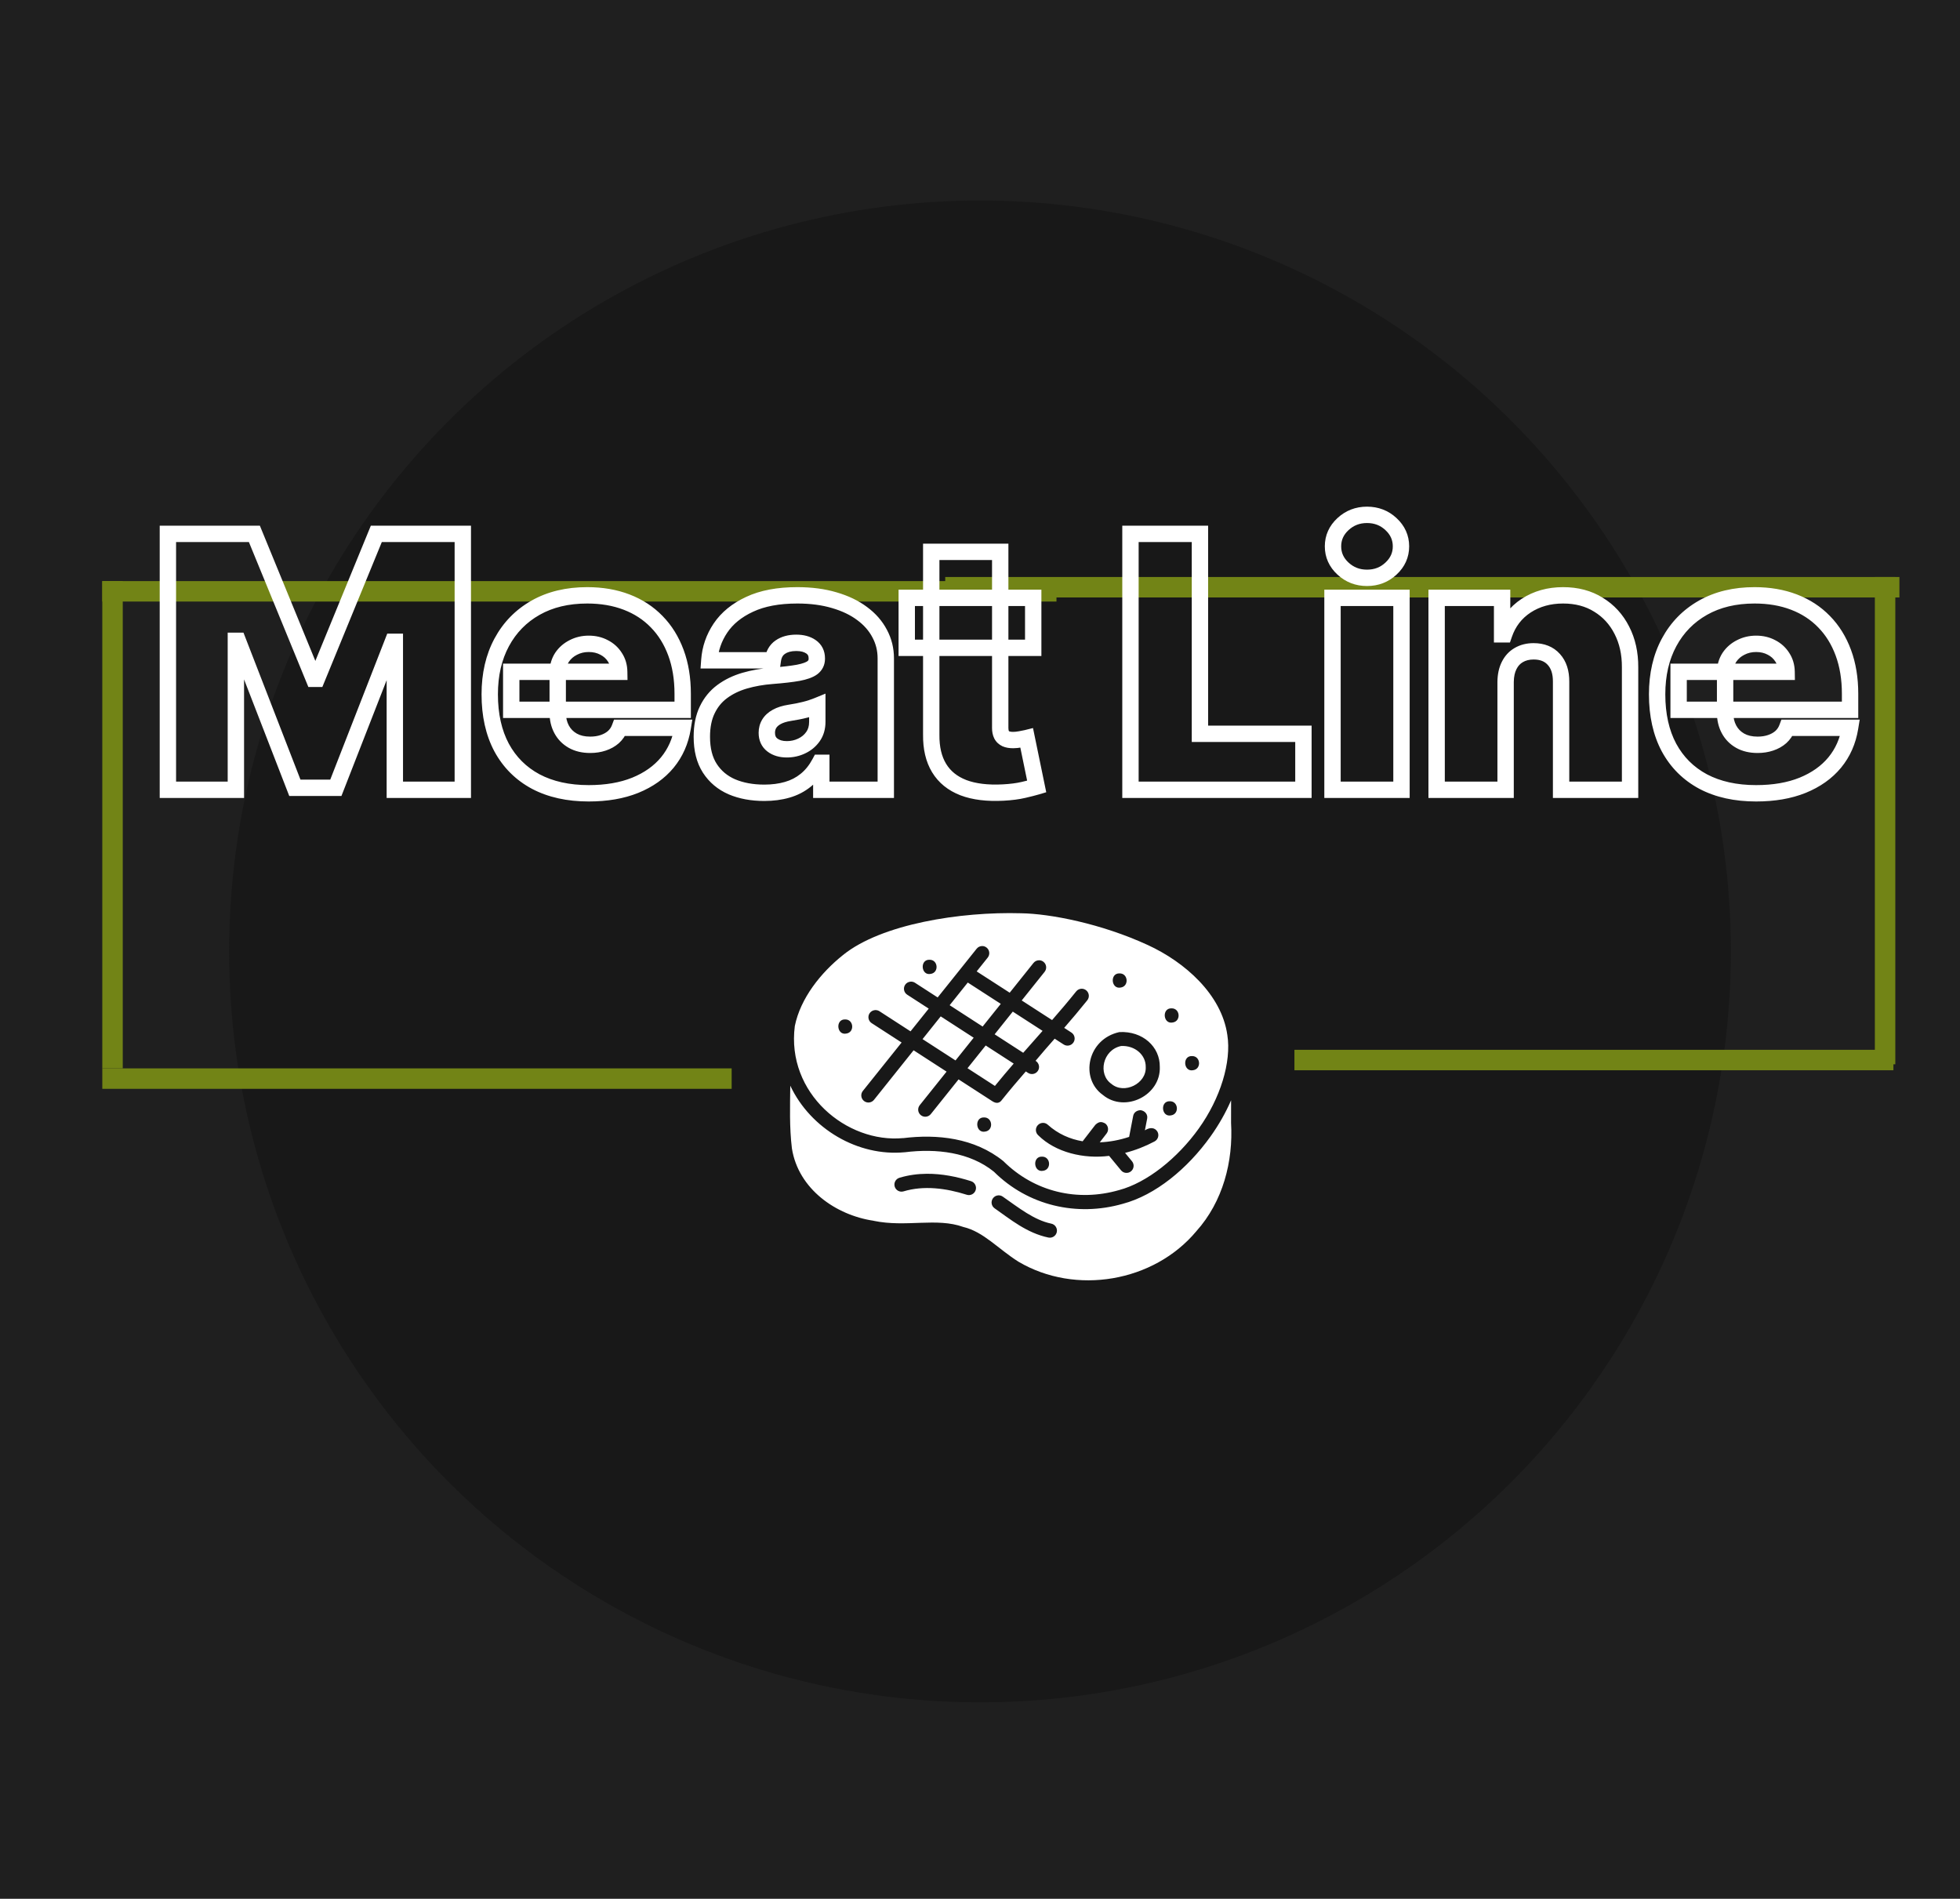
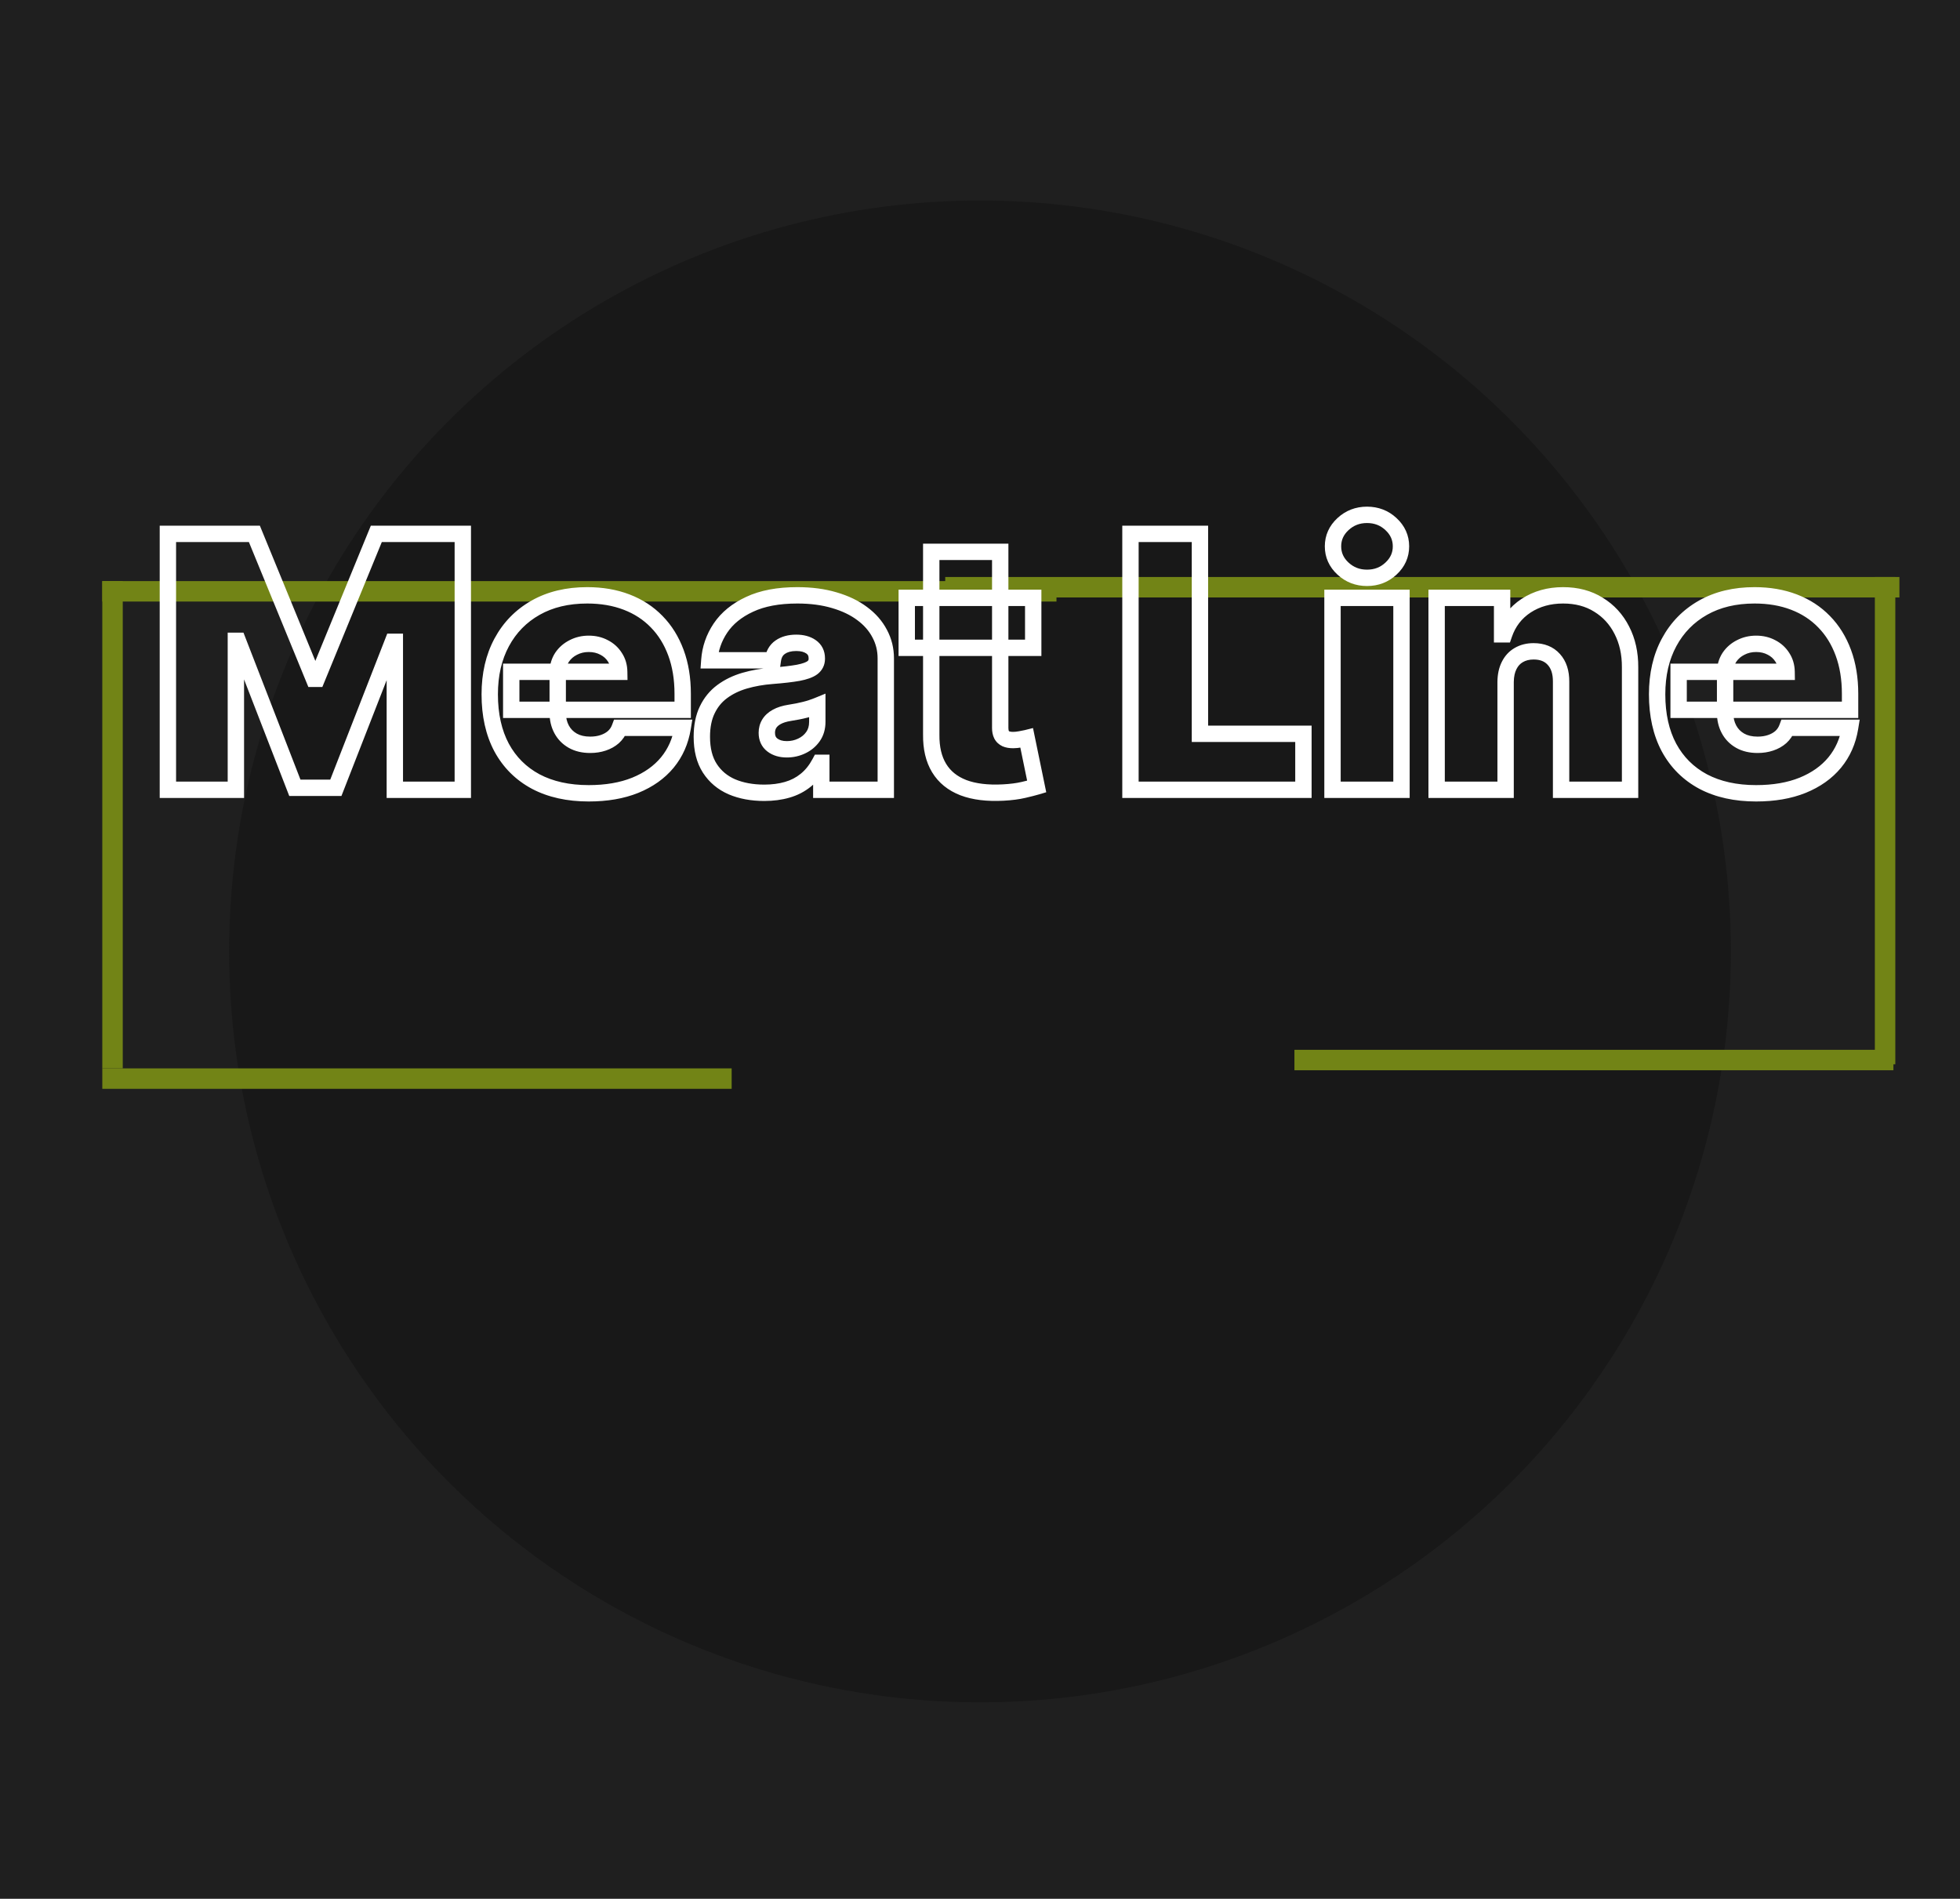
<svg xmlns="http://www.w3.org/2000/svg" width="479" height="464" viewBox="0 0 479 464" fill="none">
  <rect width="479" height="464" fill="#1F1F1F" />
  <circle cx="239.5" cy="232.5" r="183.5" fill="#181818" />
-   <path d="M292.998 275.726C298.234 268.404 300.986 259.538 299.945 252.901C298.523 242.998 289.558 235.092 280.501 230.931C269.148 225.698 256.637 223.274 249.538 223.173C234.721 222.746 215.401 225.804 206.034 233.366L206.034 233.364C206.029 233.368 206.026 233.37 206.021 233.38C200.592 237.711 195.625 243.928 194.243 250.738C192.132 267.15 206.905 279.43 220.748 278.111L220.71 278.127C229.011 277.098 238.14 278.036 245.205 283.741C252.8 291.282 263.34 293.739 273.485 290.821C280.28 289.013 287.746 283.074 292.998 275.731L292.998 275.726ZM223.596 240.149L229.152 243.744L234.766 236.735L238.682 231.837C239.018 231.416 239.529 231.174 240.067 231.182C240.451 231.187 240.821 231.325 241.119 231.566C241.866 232.166 241.986 233.258 241.387 234.006L238.689 237.38L246.757 242.586L252.574 235.313C252.913 234.888 253.43 234.646 253.973 234.658C254.357 234.663 254.727 234.803 255.025 235.045C255.77 235.645 255.89 236.734 255.293 237.482L249.693 244.48L257.116 249.273C259.084 247.015 261.048 244.713 263.005 242.268C263.343 241.843 263.86 241.6 264.403 241.613C264.782 241.628 265.146 241.758 265.442 241.996C266.191 242.592 266.317 243.682 265.723 244.433C263.834 246.794 261.951 249.016 260.072 251.181L261.823 252.311C262.639 252.829 262.876 253.913 262.35 254.724C261.827 255.533 260.746 255.763 259.94 255.236L257.747 253.821C256.168 255.609 254.594 257.41 253.082 259.224C253.953 259.784 254.183 260.868 253.654 261.675C253.132 262.478 252.059 262.707 251.254 262.187L250.694 261.827C248.751 264.058 246.815 266.335 244.883 268.748C244.317 269.567 243.559 269.761 242.545 269.124L234.263 263.768L227.482 272.243C226.883 272.989 225.793 273.111 225.045 272.515C224.291 271.914 224.171 270.814 224.777 270.064L231.331 261.871L223.273 256.657L213.59 268.768C212.989 269.521 211.889 269.642 211.139 269.036C210.388 268.435 210.267 267.338 210.871 266.589L220.341 254.757L213.026 250.025C212.217 249.503 211.987 248.422 212.514 247.616C212.808 247.164 213.296 246.874 213.888 246.83C214.286 246.825 214.624 246.917 214.913 247.103L222.523 252.028L226.969 246.475L221.712 243.074C220.901 242.551 220.67 241.468 221.199 240.661C221.495 240.211 221.982 239.922 222.572 239.877C222.969 239.872 223.306 239.963 223.596 240.148L223.596 240.149ZM227.18 234.535C229.272 234.514 229.528 237.673 227.461 237.987C225.074 238.484 224.731 234.433 227.18 234.535ZM273.625 237.868C275.717 237.847 275.973 241.006 273.906 241.32C271.519 241.817 271.176 237.766 273.625 237.868ZM236.513 240.102L232.084 245.641L240.142 250.854L244.578 245.312L236.513 240.102ZM286.329 246.408C288.422 246.387 288.678 249.545 286.611 249.86C284.223 250.357 283.88 246.305 286.329 246.408ZM247.51 247.206L243.078 252.752L250.063 257.269C251.642 255.482 253.219 253.685 254.791 251.91L247.51 247.206ZM229.898 248.373L225.459 253.926L233.516 259.139L237.956 253.587L229.898 248.373ZM206.56 249.116C208.653 249.096 208.909 252.254 206.842 252.568C204.455 253.065 204.112 249.014 206.56 249.116ZM283.44 260.687C283.731 267.687 274.927 272.026 269.535 267.577C263.84 263.525 265.74 253.907 273.57 252.207C279.248 251.918 283.497 255.779 283.44 260.687ZM240.892 255.484L236.449 261.037L243.146 265.368C244.679 263.485 246.207 261.669 247.734 259.91L240.892 255.484ZM271.619 264.869C274.731 267.504 280.204 264.803 280.002 260.752C280.067 257.829 277.409 255.444 273.998 255.608C269.44 256.554 268.253 262.549 271.619 264.869ZM291.328 258.07C293.421 258.049 293.677 261.207 291.61 261.522C289.223 262.019 288.88 257.968 291.328 258.07ZM292.364 300.878C298.89 293.616 301.405 283.784 300.856 274.413C300.864 272.597 300.863 270.737 300.863 268.876C299.535 271.942 297.823 274.937 295.82 277.738C290.192 285.608 282.359 292.057 274.396 294.172C263.151 297.389 251.229 294.614 242.892 286.32C236.976 281.554 228.869 280.615 221.135 281.573C221.117 281.573 221.099 281.573 221.081 281.573C209.729 282.654 198.139 275.917 193.134 265.309L193.133 265.306C193.083 270.314 192.901 275.437 193.534 280.643C195.118 290.6 204.325 296.968 213.515 298.315C213.52 298.316 213.522 298.331 213.529 298.331C221.435 299.977 228.891 297.478 235.431 299.834C240.382 301.002 243.952 305.216 248.914 308.328C262.859 316.562 281.974 313.315 292.364 300.881L292.364 300.878ZM285.911 269.111C288.004 269.09 288.26 272.248 286.193 272.563C283.806 273.06 283.463 269.009 285.911 269.111ZM279.799 276.215C281.081 275.389 282.274 275.528 282.877 276.568C283.336 277.418 283.014 278.479 282.161 278.93C279.915 280.125 277.475 281.083 274.955 281.73L276.642 283.777C277.256 284.517 277.153 285.615 276.411 286.227C275.673 286.833 274.585 286.73 273.974 285.997L271.052 282.457C264.864 283.253 257.975 281.635 253.732 277.427C253.023 276.785 252.965 275.692 253.603 274.98C253.965 274.571 254.498 274.356 255.042 274.399C255.424 274.43 255.784 274.591 256.067 274.85C258.552 277.09 261.484 278.373 264.583 278.896C265.619 277.556 266.652 276.217 267.688 274.874C268.629 273.977 269.27 274.086 270.125 274.554C270.883 275.142 271.021 276.233 270.434 276.992C269.88 277.71 269.325 278.428 268.771 279.147C271.173 279.059 273.602 278.6 275.946 277.82L276.937 272.681C277.095 271.886 277.781 271.307 278.779 271.296C279.914 271.488 280.536 272.403 280.352 273.35L279.799 276.215ZM240.508 273.065C242.601 273.044 242.857 276.206 240.79 276.521C238.403 277.018 238.06 272.964 240.508 273.065ZM254.672 282.647C256.765 282.626 257.021 285.784 254.954 286.099C252.566 286.596 252.223 282.545 254.672 282.647ZM226.491 286.835C230.201 286.809 233.882 287.552 237.311 288.641C238.23 288.933 238.735 289.917 238.438 290.834C238.146 291.745 237.172 292.249 236.259 291.96C231.174 290.345 225.757 289.65 220.826 291.129C219.908 291.408 218.938 290.893 218.657 289.975C218.378 289.053 218.902 288.081 219.825 287.806C222.028 287.145 224.264 286.852 226.491 286.835ZM243.994 292.103C244.372 292.087 244.745 292.196 245.056 292.412C249.014 295.171 252.723 298.148 256.912 299.017C257.855 299.207 258.464 300.128 258.27 301.07C258.074 302.007 257.158 302.61 256.22 302.418C250.936 301.323 246.87 297.922 243.071 295.273C242.281 294.721 242.091 293.633 242.647 292.846C242.956 292.402 243.454 292.128 243.994 292.103H243.994Z" fill="white" />
  <line x1="258.191" y1="144.5" x2="24.999" y2="144.5" stroke="#728416" stroke-width="5" />
  <line x1="27.5" y1="142" x2="27.5" y2="261.077" stroke="#728416" stroke-width="5" />
  <line x1="176.309" y1="263.577" x2="27.501" y2="263.577" stroke="#728416" stroke-width="5" stroke-linecap="square" />
  <line y1="-2.5" x2="233.192" y2="-2.5" transform="matrix(1 0 0 -1 231 141)" stroke="#728416" stroke-width="5" />
  <line y1="-2.5" x2="119.077" y2="-2.5" transform="matrix(4.37114e-08 1 1 -4.37114e-08 463.191 141)" stroke="#728416" stroke-width="5" />
  <path d="M460.228 256.539H462.728V261.539H460.228V256.539ZM316.344 256.539H460.228V261.539H316.344V256.539Z" fill="#728416" />
  <path d="M41.031 130.455V128.455H39.031V130.455H41.031ZM62.165 130.455L64.015 129.695L63.506 128.455H62.165V130.455ZM76.702 165.881L74.851 166.64L75.361 167.881H76.702V165.881ZM77.435 165.881V167.881H78.776L79.285 166.64L77.435 165.881ZM91.972 130.455V128.455H90.63L90.121 129.695L91.972 130.455ZM113.105 130.455H115.105V128.455H113.105V130.455ZM113.105 193V195H115.105V193H113.105ZM96.492 193H94.492V195H96.492V193ZM96.492 156.841H98.492V154.841H96.492V156.841ZM96.003 156.841V154.841H94.637L94.14 156.114L96.003 156.841ZM82.077 192.511V194.511H83.443L83.94 193.239L82.077 192.511ZM72.06 192.511L70.195 193.234L70.69 194.511H72.06V192.511ZM58.133 156.597L59.998 155.874L59.503 154.597H58.133V156.597ZM57.645 156.597V154.597H55.645V156.597H57.645ZM57.645 193V195H59.645V193H57.645ZM41.031 193H39.031V195H41.031V193ZM41.031 132.455H62.165V128.455H41.031V132.455ZM60.315 131.214L74.851 166.64L78.552 165.121L64.015 129.695L60.315 131.214ZM76.702 167.881H77.435V163.881H76.702V167.881ZM79.285 166.64L93.822 131.214L90.121 129.695L75.584 165.121L79.285 166.64ZM91.972 132.455H113.105V128.455H91.972V132.455ZM111.105 130.455V193H115.105V130.455H111.105ZM113.105 191H96.492V195H113.105V191ZM98.492 193V156.841H94.492V193H98.492ZM96.492 154.841H96.003V158.841H96.492V154.841ZM94.14 156.114L80.214 191.784L83.94 193.239L97.866 157.568L94.14 156.114ZM82.077 190.511H72.06V194.511H82.077V190.511ZM73.924 191.788L59.998 155.874L56.269 157.32L70.195 193.234L73.924 191.788ZM58.133 154.597H57.645V158.597H58.133V154.597ZM55.645 156.597V193H59.645V156.597H55.645ZM57.645 191H41.031V195H57.645V191ZM43.031 193V130.455H39.031V193H43.031ZM130.925 190.984L129.979 192.747L129.991 192.753L130.925 190.984ZM122.588 182.678L120.823 183.619L120.83 183.631L122.588 182.678ZM122.618 156.963L124.379 157.912L122.618 156.963ZM130.895 148.504L131.879 150.244L130.895 148.504ZM153.127 147.129L153.843 145.262L153.127 147.129ZM160.488 151.924L159.053 153.317L159.059 153.324L160.488 151.924ZM165.191 159.498L163.315 160.192L165.191 159.498ZM166.84 173.455V175.455H168.84V173.455H166.84ZM124.939 173.455H122.939V175.455H124.939V173.455ZM124.939 164.17V162.17H122.939V164.17H124.939ZM151.326 164.17V166.17H153.356L153.325 164.14L151.326 164.17ZM150.287 160.628L148.593 161.691L148.605 161.71L148.618 161.73L150.287 160.628ZM147.63 158.215L146.684 159.977L146.703 159.988L146.723 159.998L147.63 158.215ZM140.118 158.215L141.012 160.004L141.025 159.998L141.037 159.991L140.118 158.215ZM137.369 160.597L135.715 159.473L135.707 159.484L135.7 159.496L137.369 160.597ZM136.3 164.17L134.301 164.111L134.3 164.141V164.17H136.3ZM137.247 178.219L135.483 179.162L137.247 178.219ZM139.965 180.998L138.976 182.736L139.965 180.998ZM147.417 181.517L146.784 179.62L146.772 179.624L147.417 181.517ZM149.921 180.112L151.244 181.612L151.256 181.601L151.268 181.59L149.921 180.112ZM151.448 177.852V175.852H150.058L149.573 177.155L151.448 177.852ZM166.84 177.852L168.814 178.173L169.191 175.852H166.84V177.852ZM163.083 186.342L164.623 187.619L164.628 187.612L163.083 186.342ZM155.235 191.901L155.982 193.756L155.987 193.754L155.235 191.901ZM143.874 191.855C139.119 191.855 135.138 190.947 131.859 189.216L129.991 192.753C133.96 194.849 138.611 195.855 143.874 195.855V191.855ZM131.871 189.222C128.612 187.473 126.115 184.986 124.346 181.724L120.83 183.631C122.97 187.577 126.031 190.627 129.979 192.747L131.871 189.222ZM124.352 181.736C122.604 178.461 121.686 174.463 121.686 169.668H117.686C117.686 174.971 118.703 179.646 120.823 183.619L124.352 181.736ZM121.686 169.668C121.686 165.095 122.607 161.197 124.379 157.912L120.858 156.014C118.72 159.977 117.686 164.549 117.686 169.668H121.686ZM124.379 157.912C126.155 154.618 128.646 152.073 131.879 150.244L129.91 146.763C126.017 148.965 122.99 152.06 120.858 156.014L124.379 157.912ZM131.879 150.244C135.091 148.427 138.943 147.48 143.507 147.48V143.48C138.38 143.48 133.824 144.548 129.91 146.763L131.879 150.244ZM143.507 147.48C146.842 147.48 149.802 147.997 152.412 148.997L153.843 145.262C150.712 144.062 147.258 143.48 143.507 143.48V147.48ZM152.412 148.997C155.026 149.998 157.23 151.439 159.053 153.317L161.923 150.531C159.674 148.214 156.971 146.459 153.843 145.262L152.412 148.997ZM159.059 153.324C160.881 155.182 162.304 157.459 163.315 160.192L167.066 158.804C165.878 155.591 164.166 152.819 161.916 150.524L159.059 153.324ZM163.315 160.192C164.319 162.907 164.84 166.016 164.84 169.545H168.84C168.84 165.624 168.261 162.034 167.066 158.804L163.315 160.192ZM164.84 169.545V173.455H168.84V169.545H164.84ZM166.84 171.455H124.939V175.455H166.84V171.455ZM126.939 173.455V164.17H122.939V173.455H126.939ZM124.939 166.17H151.326V162.17H124.939V166.17ZM153.325 164.14C153.3 162.455 152.86 160.894 151.957 159.526L148.618 161.73C149.059 162.397 149.311 163.198 149.326 164.201L153.325 164.14ZM151.981 159.565C151.133 158.212 149.971 157.163 148.538 156.433L146.723 159.998C147.529 160.408 148.139 160.967 148.593 161.691L151.981 159.565ZM148.577 156.453C147.151 155.688 145.567 155.33 143.874 155.33V159.33C144.991 159.33 145.911 159.562 146.684 159.977L148.577 156.453ZM143.874 155.33C142.21 155.33 140.64 155.692 139.198 156.439L141.037 159.991C141.875 159.557 142.809 159.33 143.874 159.33V155.33ZM139.223 156.426C137.789 157.144 136.607 158.162 135.715 159.473L139.023 161.722C139.516 160.997 140.166 160.427 141.012 160.004L139.223 156.426ZM135.7 159.496C134.8 160.859 134.351 162.421 134.301 164.111L138.299 164.23C138.33 163.192 138.595 162.371 139.038 161.699L135.7 159.496ZM134.3 164.17V174.188H138.3V164.17H134.3ZM134.3 174.188C134.3 175.981 134.678 177.656 135.483 179.162L139.011 177.276C138.553 176.42 138.3 175.407 138.3 174.188H134.3ZM135.483 179.162C136.295 180.681 137.472 181.88 138.976 182.736L140.954 179.26C140.096 178.771 139.461 178.119 139.011 177.276L135.483 179.162ZM138.976 182.736C140.52 183.615 142.303 184.006 144.24 184.006V180.006C142.839 180.006 141.772 179.725 140.954 179.26L138.976 182.736ZM144.24 184.006C145.588 184.006 146.868 183.816 148.061 183.41L146.772 179.624C146.051 179.869 145.214 180.006 144.24 180.006V184.006ZM148.049 183.414C149.251 183.014 150.328 182.42 151.244 181.612L148.598 178.613C148.129 179.026 147.536 179.369 146.784 179.62L148.049 183.414ZM151.268 181.59C152.195 180.745 152.885 179.724 153.322 178.55L149.573 177.155C149.359 177.731 149.031 178.217 148.573 178.634L151.268 181.59ZM151.448 179.852H166.84V175.852H151.448V179.852ZM164.866 177.531C164.389 180.462 163.275 182.96 161.538 185.072L164.628 187.612C166.842 184.92 168.232 181.757 168.814 178.173L164.866 177.531ZM161.544 185.066C159.807 187.161 157.476 188.831 154.482 190.048L155.987 193.754C159.509 192.323 162.41 190.288 164.623 187.619L161.544 185.066ZM154.488 190.045C151.538 191.233 148.015 191.855 143.874 191.855V195.855C148.406 195.855 152.457 195.175 155.982 193.756L154.488 190.045ZM178.85 192.267L178.048 194.099L178.058 194.104L178.068 194.108L178.85 192.267ZM173.475 187.747L171.795 188.833L173.475 187.747ZM172.833 173.485L174.634 174.355L174.638 174.347L172.833 173.485ZM176.498 168.996L177.688 170.603L176.498 168.996ZM181.965 166.339L181.405 164.419L181.4 164.42L181.965 166.339ZM188.744 165.148L188.895 167.142L188.899 167.142L188.744 165.148ZM195.066 164.415L195.42 166.383L195.429 166.382L195.439 166.38L195.066 164.415ZM198.548 163.163L199.74 164.768L199.755 164.757L199.769 164.746L198.548 163.163ZM198.212 158.062L197.07 159.704L198.212 158.062ZM190.669 158.154L191.809 159.797L191.815 159.793L190.669 158.154ZM188.867 161.361V163.361H190.605L190.847 161.64L188.867 161.361ZM173.352 161.361L171.358 161.218L171.204 163.361H173.352V161.361ZM176.07 153.482L174.411 152.366L174.409 152.369L176.07 153.482ZM183.186 147.679L184.028 149.493L184.038 149.489L183.186 147.679ZM203.892 146.671L203.322 148.588L203.335 148.592L203.892 146.671ZM210.703 149.939L209.503 151.539L209.514 151.547L210.703 149.939ZM214.978 154.825L213.205 155.75L213.211 155.762L213.217 155.773L214.978 154.825ZM216.475 193V195H218.475V193H216.475ZM200.716 193H198.716V195H200.716V193ZM200.716 186.403H202.716V184.403H200.716V186.403ZM200.35 186.403V184.403H199.151L198.586 185.46L200.35 186.403ZM196.929 190.648L195.677 189.089L195.671 189.094L195.665 189.098L196.929 190.648ZM192.379 193L191.829 191.077L191.823 191.079L192.379 193ZM195.891 182.311L195.049 180.497L195.036 180.503L195.891 182.311ZM198.67 180.021L197.042 178.858V178.858L198.67 180.021ZM199.739 172.477H201.739V169.498L198.982 170.626L199.739 172.477ZM198.303 172.996L197.694 171.092L197.682 171.095L197.671 171.099L198.303 172.996ZM196.715 173.455L196.23 171.514L196.222 171.516L196.213 171.519L196.715 173.455ZM194.944 173.852L194.564 171.888L194.552 171.89L194.944 173.852ZM193.02 174.188L192.72 172.21L192.711 172.211L193.02 174.188ZM189.813 175.195L190.777 176.948L190.785 176.944L190.792 176.94L189.813 175.195ZM187.981 176.875L186.271 175.838L186.266 175.846L186.261 175.854L187.981 176.875ZM188.775 182.067L189.981 180.471L188.775 182.067ZM186.79 191.733C184.014 191.733 181.641 191.28 179.632 190.426L178.068 194.108C180.659 195.209 183.58 195.733 186.79 195.733V191.733ZM179.651 190.435C177.716 189.588 176.236 188.335 175.154 186.661L171.795 188.833C173.319 191.191 175.422 192.951 178.048 194.099L179.651 190.435ZM175.154 186.661C174.114 185.053 173.52 182.894 173.52 180.051H169.52C169.52 183.438 170.229 186.41 171.795 188.833L175.154 186.661ZM173.52 180.051C173.52 177.707 173.921 175.832 174.634 174.355L171.032 172.615C169.995 174.762 169.52 177.265 169.52 180.051H173.52ZM174.638 174.347C175.378 172.797 176.394 171.561 177.688 170.603L175.308 167.388C173.467 168.751 172.039 170.508 171.029 172.623L174.638 174.347ZM177.688 170.603C179.047 169.597 180.653 168.809 182.529 168.258L181.4 164.42C179.123 165.09 177.084 166.074 175.308 167.388L177.688 170.603ZM182.524 168.259C184.474 167.691 186.596 167.316 188.895 167.142L188.594 163.153C186.048 163.346 183.65 163.765 181.405 164.419L182.524 168.259ZM188.899 167.142C191.556 166.936 193.738 166.685 195.42 166.383L194.713 162.446C193.218 162.714 191.186 162.952 188.59 163.154L188.899 167.142ZM195.439 166.38C197.135 166.058 198.658 165.572 199.74 164.768L197.355 161.557C197.012 161.812 196.215 162.161 194.693 162.45L195.439 166.38ZM199.769 164.746C200.97 163.82 201.617 162.513 201.617 160.994H197.617C197.617 161.267 197.551 161.406 197.326 161.579L199.769 164.746ZM201.617 160.994V160.872H197.617V160.994H201.617ZM201.617 160.872C201.617 159.05 200.871 157.476 199.354 156.421L197.07 159.704C197.425 159.952 197.617 160.251 197.617 160.872H201.617ZM199.354 156.421C197.998 155.478 196.366 155.085 194.608 155.085V159.085C195.782 159.085 196.552 159.344 197.07 159.704L199.354 156.421ZM194.608 155.085C192.71 155.085 190.962 155.507 189.522 156.516L191.815 159.793C192.411 159.376 193.29 159.085 194.608 159.085V155.085ZM189.528 156.511C187.981 157.584 187.151 159.205 186.886 161.082L190.847 161.64C190.99 160.625 191.361 160.108 191.809 159.797L189.528 156.511ZM188.867 159.361H173.352V163.361H188.867V159.361ZM175.347 161.503C175.526 159.004 176.315 156.711 177.732 154.594L174.409 152.369C172.609 155.057 171.586 158.017 171.358 161.218L175.347 161.503ZM177.73 154.597C179.122 152.527 181.185 150.812 184.028 149.493L182.344 145.865C178.957 147.437 176.277 149.59 174.411 152.366L177.73 154.597ZM184.038 149.489C186.81 148.184 190.386 147.48 194.852 147.48V143.48C189.994 143.48 185.793 144.242 182.335 145.869L184.038 149.489ZM194.852 147.48C198.057 147.48 200.873 147.859 203.322 148.588L204.463 144.754C201.577 143.895 198.366 143.48 194.852 143.48V147.48ZM203.335 148.592C205.812 149.311 207.855 150.303 209.503 151.539L211.903 148.339C209.804 146.765 207.306 145.579 204.449 144.75L203.335 148.592ZM209.514 151.547C211.168 152.77 212.382 154.173 213.205 155.75L216.751 153.9C215.62 151.731 213.983 149.877 211.891 148.331L209.514 151.547ZM213.217 155.773C214.052 157.324 214.475 159.013 214.475 160.872H218.475C218.475 158.375 217.899 156.032 216.739 153.877L213.217 155.773ZM214.475 160.872V193H218.475V160.872H214.475ZM216.475 191H200.716V195H216.475V191ZM202.716 193V186.403H198.716V193H202.716ZM200.716 184.403H200.35V188.403H200.716V184.403ZM198.586 185.46C197.757 187.009 196.781 188.202 195.677 189.089L198.181 192.208C199.765 190.936 201.069 189.299 202.113 187.347L198.586 185.46ZM195.665 189.098C194.561 189.999 193.29 190.66 191.829 191.077L192.928 194.923C194.888 194.363 196.651 193.456 198.193 192.198L195.665 189.098ZM191.823 191.079C190.34 191.508 188.667 191.733 186.79 191.733V195.733C188.985 195.733 191.038 195.47 192.934 194.921L191.823 191.079ZM192.287 185.105C193.855 185.105 195.349 184.779 196.746 184.119L195.036 180.503C194.193 180.901 193.285 181.105 192.287 181.105V185.105ZM196.733 184.125C198.179 183.454 199.379 182.469 200.297 181.183L197.042 178.858C196.536 179.567 195.883 180.109 195.049 180.497L196.733 184.125ZM200.297 181.183C201.29 179.793 201.739 178.158 201.739 176.386H197.739C197.739 177.465 197.475 178.252 197.042 178.858L200.297 181.183ZM201.739 176.386V172.477H197.739V176.386H201.739ZM198.982 170.626C198.587 170.788 198.158 170.943 197.694 171.092L198.913 174.901C199.467 174.724 199.995 174.533 200.496 174.328L198.982 170.626ZM197.671 171.099C197.237 171.244 196.757 171.382 196.23 171.514L197.2 175.395C197.813 175.242 198.393 175.075 198.936 174.894L197.671 171.099ZM196.213 171.519C195.709 171.649 195.16 171.773 194.564 171.888L195.324 175.815C195.991 175.686 196.622 175.545 197.217 175.391L196.213 171.519ZM194.552 171.89C193.974 172.006 193.364 172.113 192.72 172.21L193.32 176.165C194.02 176.059 194.692 175.942 195.336 175.813L194.552 171.89ZM192.711 172.211C191.256 172.439 189.94 172.831 188.835 173.451L190.792 176.94C191.357 176.623 192.178 176.343 193.329 176.164L192.711 172.211ZM188.85 173.443C187.784 174.029 186.89 174.816 186.271 175.838L189.691 177.912C189.886 177.59 190.214 177.258 190.777 176.948L188.85 173.443ZM186.261 175.854C185.677 176.838 185.401 177.928 185.401 179.074H189.401C189.401 178.591 189.511 178.215 189.701 177.896L186.261 175.854ZM185.401 179.074C185.401 180.907 186.081 182.538 187.569 183.662L189.981 180.471C189.637 180.211 189.401 179.846 189.401 179.074H185.401ZM187.569 183.662C188.909 184.675 190.534 185.105 192.287 185.105V181.105C191.19 181.105 190.473 180.843 189.981 180.471L187.569 183.662ZM252.504 146.091H254.504V144.091H252.504V146.091ZM252.504 158.307V160.307H254.504V158.307H252.504ZM221.598 158.307H219.598V160.307H221.598V158.307ZM221.598 146.091V144.091H219.598V146.091H221.598ZM227.583 134.852V132.852H225.583V134.852H227.583ZM244.441 134.852H246.441V132.852H244.441V134.852ZM244.777 179.562L242.988 180.457L242.997 180.474L243.006 180.491L244.777 179.562ZM245.816 180.54L244.953 182.344L244.985 182.36L245.018 182.374L245.816 180.54ZM249.389 180.662L249.041 178.692L249.031 178.694L249.389 180.662ZM250.916 180.357L252.875 179.953L252.454 177.911L250.431 178.416L250.916 180.357ZM253.359 192.206L253.929 194.123L255.689 193.6L255.318 191.802L253.359 192.206ZM250.122 193.031L249.67 191.082L249.664 191.084L250.122 193.031ZM245.174 193.672L245.279 195.669L245.281 195.669L245.174 193.672ZM235.432 192.481L234.709 194.346L234.722 194.35L235.432 192.481ZM229.507 187.686L227.798 188.724L229.507 187.686ZM227.583 179.501L229.583 179.526L229.583 179.514V179.501H227.583ZM250.504 146.091V158.307H254.504V146.091H250.504ZM252.504 156.307H221.598V160.307H252.504V156.307ZM223.598 158.307V146.091H219.598V158.307H223.598ZM221.598 148.091H252.504V144.091H221.598V148.091ZM227.583 136.852H244.441V132.852H227.583V136.852ZM242.441 134.852V177.913H246.441V134.852H242.441ZM242.441 177.913C242.441 178.785 242.59 179.661 242.988 180.457L246.566 178.668C246.516 178.569 246.441 178.344 246.441 177.913H242.441ZM243.006 180.491C243.445 181.33 244.126 181.949 244.953 182.344L246.679 178.736C246.569 178.683 246.557 178.65 246.549 178.634L243.006 180.491ZM245.018 182.374C245.823 182.724 246.72 182.845 247.618 182.845V178.845C247.049 178.845 246.745 178.763 246.613 178.706L245.018 182.374ZM247.618 182.845C248.279 182.845 248.994 182.767 249.747 182.63L249.031 178.694C248.44 178.802 247.974 178.845 247.618 178.845V182.845ZM249.736 182.632C250.436 182.508 251.003 182.396 251.401 182.297L250.431 178.416C250.177 178.48 249.726 178.572 249.041 178.692L249.736 182.632ZM248.957 180.76L251.4 192.61L255.318 191.802L252.875 179.953L248.957 180.76ZM252.789 190.289C252.094 190.495 251.062 190.759 249.67 191.082L250.574 194.979C251.991 194.65 253.117 194.364 253.929 194.123L252.789 190.289ZM249.664 191.084C248.427 191.375 246.901 191.577 245.068 191.675L245.281 195.669C247.275 195.563 249.048 195.338 250.58 194.977L249.664 191.084ZM245.069 191.675C241.38 191.869 238.43 191.48 236.142 190.611L234.722 194.35C237.687 195.477 241.232 195.882 245.279 195.669L245.069 191.675ZM236.155 190.616C233.894 189.74 232.287 188.41 231.217 186.648L227.798 188.724C229.375 191.319 231.718 193.186 234.709 194.346L236.155 190.616ZM231.217 186.648C230.136 184.869 229.546 182.535 229.583 179.526L225.584 179.477C225.54 183.023 226.232 186.146 227.798 188.724L231.217 186.648ZM229.583 179.501V134.852H225.583V179.501H229.583ZM276.271 193H274.271V195H276.271V193ZM276.271 130.455V128.455H274.271V130.455H276.271ZM293.252 130.455H295.252V128.455H293.252V130.455ZM293.252 179.318H291.252V181.318H293.252V179.318ZM318.539 179.318H320.539V177.318H318.539V179.318ZM318.539 193V195H320.539V193H318.539ZM278.271 193V130.455H274.271V193H278.271ZM276.271 132.455H293.252V128.455H276.271V132.455ZM291.252 130.455V179.318H295.252V130.455H291.252ZM293.252 181.318H318.539V177.318H293.252V181.318ZM316.539 179.318V193H320.539V179.318H316.539ZM318.539 191H276.271V195H318.539V191ZM325.647 193H323.647V195H325.647V193ZM325.647 146.091V144.091H323.647V146.091H325.647ZM342.505 146.091H344.505V144.091H342.505V146.091ZM342.505 193V195H344.505V193H342.505ZM328.212 138.945L326.854 140.413V140.413L328.212 138.945ZM328.212 128.072L326.854 126.604V126.604L328.212 128.072ZM339.939 128.072L338.572 129.532L338.581 129.541L339.939 128.072ZM339.939 138.945L338.581 137.476L338.572 137.485L339.939 138.945ZM327.647 193V146.091H323.647V193H327.647ZM325.647 148.091H342.505V144.091H325.647V148.091ZM340.505 146.091V193H344.505V146.091H340.505ZM342.505 191H325.647V195H342.505V191ZM334.076 139.205C332.283 139.205 330.818 138.631 329.57 137.476L326.854 140.413C328.863 142.272 331.307 143.205 334.076 143.205V139.205ZM329.57 137.476C328.328 136.328 327.769 135.039 327.769 133.509H323.769C323.769 136.213 324.838 138.548 326.854 140.413L329.57 137.476ZM327.769 133.509C327.769 131.978 328.328 130.689 329.57 129.541L326.854 126.604C324.838 128.469 323.769 130.804 323.769 133.509H327.769ZM329.57 129.541C330.818 128.386 332.283 127.812 334.076 127.812V123.812C331.307 123.812 328.863 124.745 326.854 126.604L329.57 129.541ZM334.076 127.812C335.893 127.812 337.352 128.389 338.572 129.532L341.307 126.613C339.31 124.743 336.86 123.812 334.076 123.812V127.812ZM338.581 129.541C339.823 130.689 340.382 131.978 340.382 133.509H344.382C344.382 130.804 343.313 128.469 341.297 126.604L338.581 129.541ZM340.382 133.509C340.382 135.039 339.823 136.328 338.581 137.476L341.297 140.413C343.313 138.548 344.382 136.213 344.382 133.509H340.382ZM338.572 137.485C337.352 138.628 335.893 139.205 334.076 139.205V143.205C336.86 143.205 339.31 142.275 341.307 140.404L338.572 137.485ZM367.952 166.614L365.952 166.587L365.952 166.6V166.614H367.952ZM367.952 193V195H369.952V193H367.952ZM351.094 193H349.094V195H351.094V193ZM351.094 146.091V144.091H349.094V146.091H351.094ZM367.097 146.091H369.097V144.091H367.097V146.091ZM367.097 155.009H365.097V157.009H367.097V155.009ZM367.585 155.009V157.009H369.014L369.478 155.657L367.585 155.009ZM372.96 148.015L371.866 146.341L371.86 146.345L372.96 148.015ZM390.643 147.771L389.583 149.467L389.591 149.472L389.599 149.477L390.643 147.771ZM396.354 154.001L394.57 154.906L394.576 154.917L396.354 154.001ZM398.37 163.071L396.37 163.059V163.071H398.37ZM398.37 193V195H400.37V193H398.37ZM381.512 193H379.512V195H381.512V193ZM381.512 166.614L379.512 166.596L379.512 166.605V166.614H381.512ZM379.74 161.147L378.248 162.479L378.254 162.485L378.259 162.491L379.74 161.147ZM371.159 160.078L372.162 161.808L372.173 161.802L371.159 160.078ZM368.807 162.643L370.596 163.538L370.599 163.531L370.602 163.525L368.807 162.643ZM365.952 166.614V193H369.952V166.614H365.952ZM367.952 191H351.094V195H367.952V191ZM353.094 193V146.091H349.094V193H353.094ZM351.094 148.091H367.097V144.091H351.094V148.091ZM365.097 146.091V155.009H369.097V146.091H365.097ZM367.097 157.009H367.585V153.009H367.097V157.009ZM369.478 155.657C370.356 153.093 371.874 151.125 374.061 149.685L371.86 146.345C368.916 148.284 366.851 150.979 365.693 154.361L369.478 155.657ZM374.055 149.689C376.279 148.236 378.902 147.48 382 147.48V143.48C378.217 143.48 374.814 144.415 371.866 146.341L374.055 149.689ZM382 147.48C385.002 147.48 387.504 148.167 389.583 149.467L391.703 146.075C388.896 144.32 385.636 143.48 382 143.48V147.48ZM389.599 149.477C391.738 150.785 393.39 152.58 394.571 154.906L398.137 153.095C396.631 150.128 394.475 147.77 391.686 146.064L389.599 149.477ZM394.576 154.917C395.773 157.238 396.388 159.936 396.37 163.059L400.369 163.083C400.391 159.406 399.663 156.057 398.132 153.084L394.576 154.917ZM396.37 163.071V193H400.37V163.071H396.37ZM398.37 191H381.512V195H398.37V191ZM383.512 193V166.614H379.512V193H383.512ZM383.511 166.631C383.535 163.962 382.852 161.599 381.221 159.803L378.259 162.491C379.031 163.341 379.529 164.623 379.512 166.596L383.511 166.631ZM381.233 159.815C379.599 157.984 377.36 157.162 374.793 157.162V161.162C376.461 161.162 377.52 161.663 378.248 162.479L381.233 159.815ZM374.793 157.162C373.106 157.162 371.534 157.537 370.145 158.354L372.173 161.802C372.86 161.398 373.711 161.162 374.793 161.162V157.162ZM370.155 158.348C368.774 159.149 367.725 160.31 367.012 161.762L370.602 163.525C370.989 162.738 371.507 162.188 372.162 161.808L370.155 158.348ZM367.018 161.749C366.303 163.179 365.975 164.814 365.952 166.587L369.952 166.64C369.969 165.318 370.211 164.307 370.596 163.538L367.018 161.749ZM416.22 190.984L415.274 192.747L415.286 192.753L416.22 190.984ZM407.883 182.678L406.118 183.619L406.125 183.631L407.883 182.678ZM407.913 156.963L409.673 157.912L407.913 156.963ZM416.189 148.504L417.174 150.244L416.189 148.504ZM438.422 147.129L439.138 145.262L438.422 147.129ZM445.783 151.924L444.348 153.317L444.354 153.324L445.783 151.924ZM450.486 159.498L448.61 160.192L450.486 159.498ZM452.135 173.455V175.455H454.135V173.455H452.135ZM410.234 173.455H408.234V175.455H410.234V173.455ZM410.234 164.17V162.17H408.234V164.17H410.234ZM436.621 164.17V166.17H438.651L438.62 164.14L436.621 164.17ZM435.582 160.628L433.888 161.691L433.9 161.71L433.913 161.73L435.582 160.628ZM432.925 158.215L431.979 159.977L431.998 159.988L432.018 159.998L432.925 158.215ZM425.412 158.215L426.307 160.004L426.32 159.998L426.332 159.991L425.412 158.215ZM422.664 160.597L421.01 159.473L421.002 159.484L420.995 159.496L422.664 160.597ZM421.595 164.17L419.596 164.111L419.595 164.141V164.17H421.595ZM422.542 178.219L420.778 179.162L422.542 178.219ZM425.26 180.998L424.271 182.736L425.26 180.998ZM432.711 181.517L432.079 179.62L432.067 179.624L432.711 181.517ZM435.216 180.112L436.539 181.612L436.551 181.601L436.563 181.59L435.216 180.112ZM436.743 177.852V175.852H435.353L434.868 177.155L436.743 177.852ZM452.135 177.852L454.109 178.173L454.486 175.852H452.135V177.852ZM448.378 186.342L449.918 187.619L449.923 187.612L448.378 186.342ZM440.53 191.901L441.276 193.756L441.282 193.754L440.53 191.901ZM429.169 191.855C424.414 191.855 420.433 190.947 417.154 189.216L415.286 192.753C419.255 194.849 423.906 195.855 429.169 195.855V191.855ZM417.166 189.222C413.907 187.473 411.41 184.986 409.641 181.724L406.125 183.631C408.265 187.577 411.326 190.627 415.274 192.747L417.166 189.222ZM409.647 181.736C407.899 178.461 406.981 174.463 406.981 169.668H402.981C402.981 174.971 403.998 179.646 406.118 183.619L409.647 181.736ZM406.981 169.668C406.981 165.095 407.902 161.197 409.673 157.912L406.153 156.014C404.015 159.977 402.981 164.549 402.981 169.668H406.981ZM409.673 157.912C411.45 154.618 413.941 152.073 417.174 150.244L415.205 146.763C411.312 148.965 408.285 152.06 406.153 156.014L409.673 157.912ZM417.174 150.244C420.386 148.427 424.238 147.48 428.802 147.48V143.48C423.675 143.48 419.119 144.548 415.205 146.763L417.174 150.244ZM428.802 147.48C432.137 147.48 435.097 147.997 437.707 148.997L439.138 145.262C436.007 144.062 432.553 143.48 428.802 143.48V147.48ZM437.707 148.997C440.321 149.998 442.525 151.439 444.348 153.317L447.217 150.531C444.968 148.214 442.266 146.459 439.138 145.262L437.707 148.997ZM444.354 153.324C446.176 155.182 447.599 157.459 448.61 160.192L452.361 158.804C451.173 155.591 449.461 152.819 447.211 150.524L444.354 153.324ZM448.61 160.192C449.614 162.907 450.135 166.016 450.135 169.545H454.135C454.135 165.624 453.556 162.034 452.361 158.804L448.61 160.192ZM450.135 169.545V173.455H454.135V169.545H450.135ZM452.135 171.455H410.234V175.455H452.135V171.455ZM412.234 173.455V164.17H408.234V173.455H412.234ZM410.234 166.17H436.621V162.17H410.234V166.17ZM438.62 164.14C438.595 162.455 438.155 160.894 437.251 159.526L433.913 161.73C434.354 162.397 434.606 163.198 434.621 164.201L438.62 164.14ZM437.276 159.565C436.427 158.212 435.266 157.163 433.833 156.433L432.018 159.998C432.824 160.408 433.434 160.967 433.888 161.691L437.276 159.565ZM433.871 156.453C432.446 155.688 430.862 155.33 429.169 155.33V159.33C430.286 159.33 431.205 159.562 431.979 159.977L433.871 156.453ZM429.169 155.33C427.505 155.33 425.935 155.692 424.493 156.439L426.332 159.991C427.17 159.557 428.104 159.33 429.169 159.33V155.33ZM424.518 156.426C423.083 157.144 421.901 158.162 421.01 159.473L424.318 161.722C424.811 160.997 425.461 160.427 426.307 160.004L424.518 156.426ZM420.995 159.496C420.095 160.859 419.646 162.421 419.596 164.111L423.594 164.23C423.625 163.192 423.889 162.371 424.333 161.699L420.995 159.496ZM419.595 164.17V174.188H423.595V164.17H419.595ZM419.595 174.188C419.595 175.981 419.973 177.656 420.778 179.162L424.306 177.276C423.848 176.42 423.595 175.407 423.595 174.188H419.595ZM420.778 179.162C421.59 180.681 422.767 181.88 424.271 182.736L426.249 179.26C425.391 178.771 424.756 178.119 424.306 177.276L420.778 179.162ZM424.271 182.736C425.815 183.615 427.598 184.006 429.535 184.006V180.006C428.134 180.006 427.066 179.725 426.249 179.26L424.271 182.736ZM429.535 184.006C430.883 184.006 432.163 183.816 433.356 183.41L432.067 179.624C431.346 179.869 430.509 180.006 429.535 180.006V184.006ZM433.344 183.414C434.546 183.014 435.623 182.42 436.539 181.612L433.892 178.613C433.424 179.026 432.831 179.369 432.079 179.62L433.344 183.414ZM436.563 181.59C437.49 180.745 438.18 179.724 438.617 178.55L434.868 177.155C434.654 177.731 434.326 178.217 433.868 178.634L436.563 181.59ZM436.743 179.852H452.135V175.852H436.743V179.852ZM450.161 177.531C449.684 180.462 448.57 182.96 446.833 185.072L449.923 187.612C452.136 184.92 453.526 181.757 454.109 178.173L450.161 177.531ZM446.839 185.066C445.102 187.161 442.771 188.831 439.777 190.048L441.282 193.754C444.804 192.323 447.705 190.288 449.918 187.619L446.839 185.066ZM439.783 190.045C436.833 191.233 433.31 191.855 429.169 191.855V195.855C433.701 195.855 437.752 195.175 441.276 193.756L439.783 190.045Z" fill="white" />
</svg>